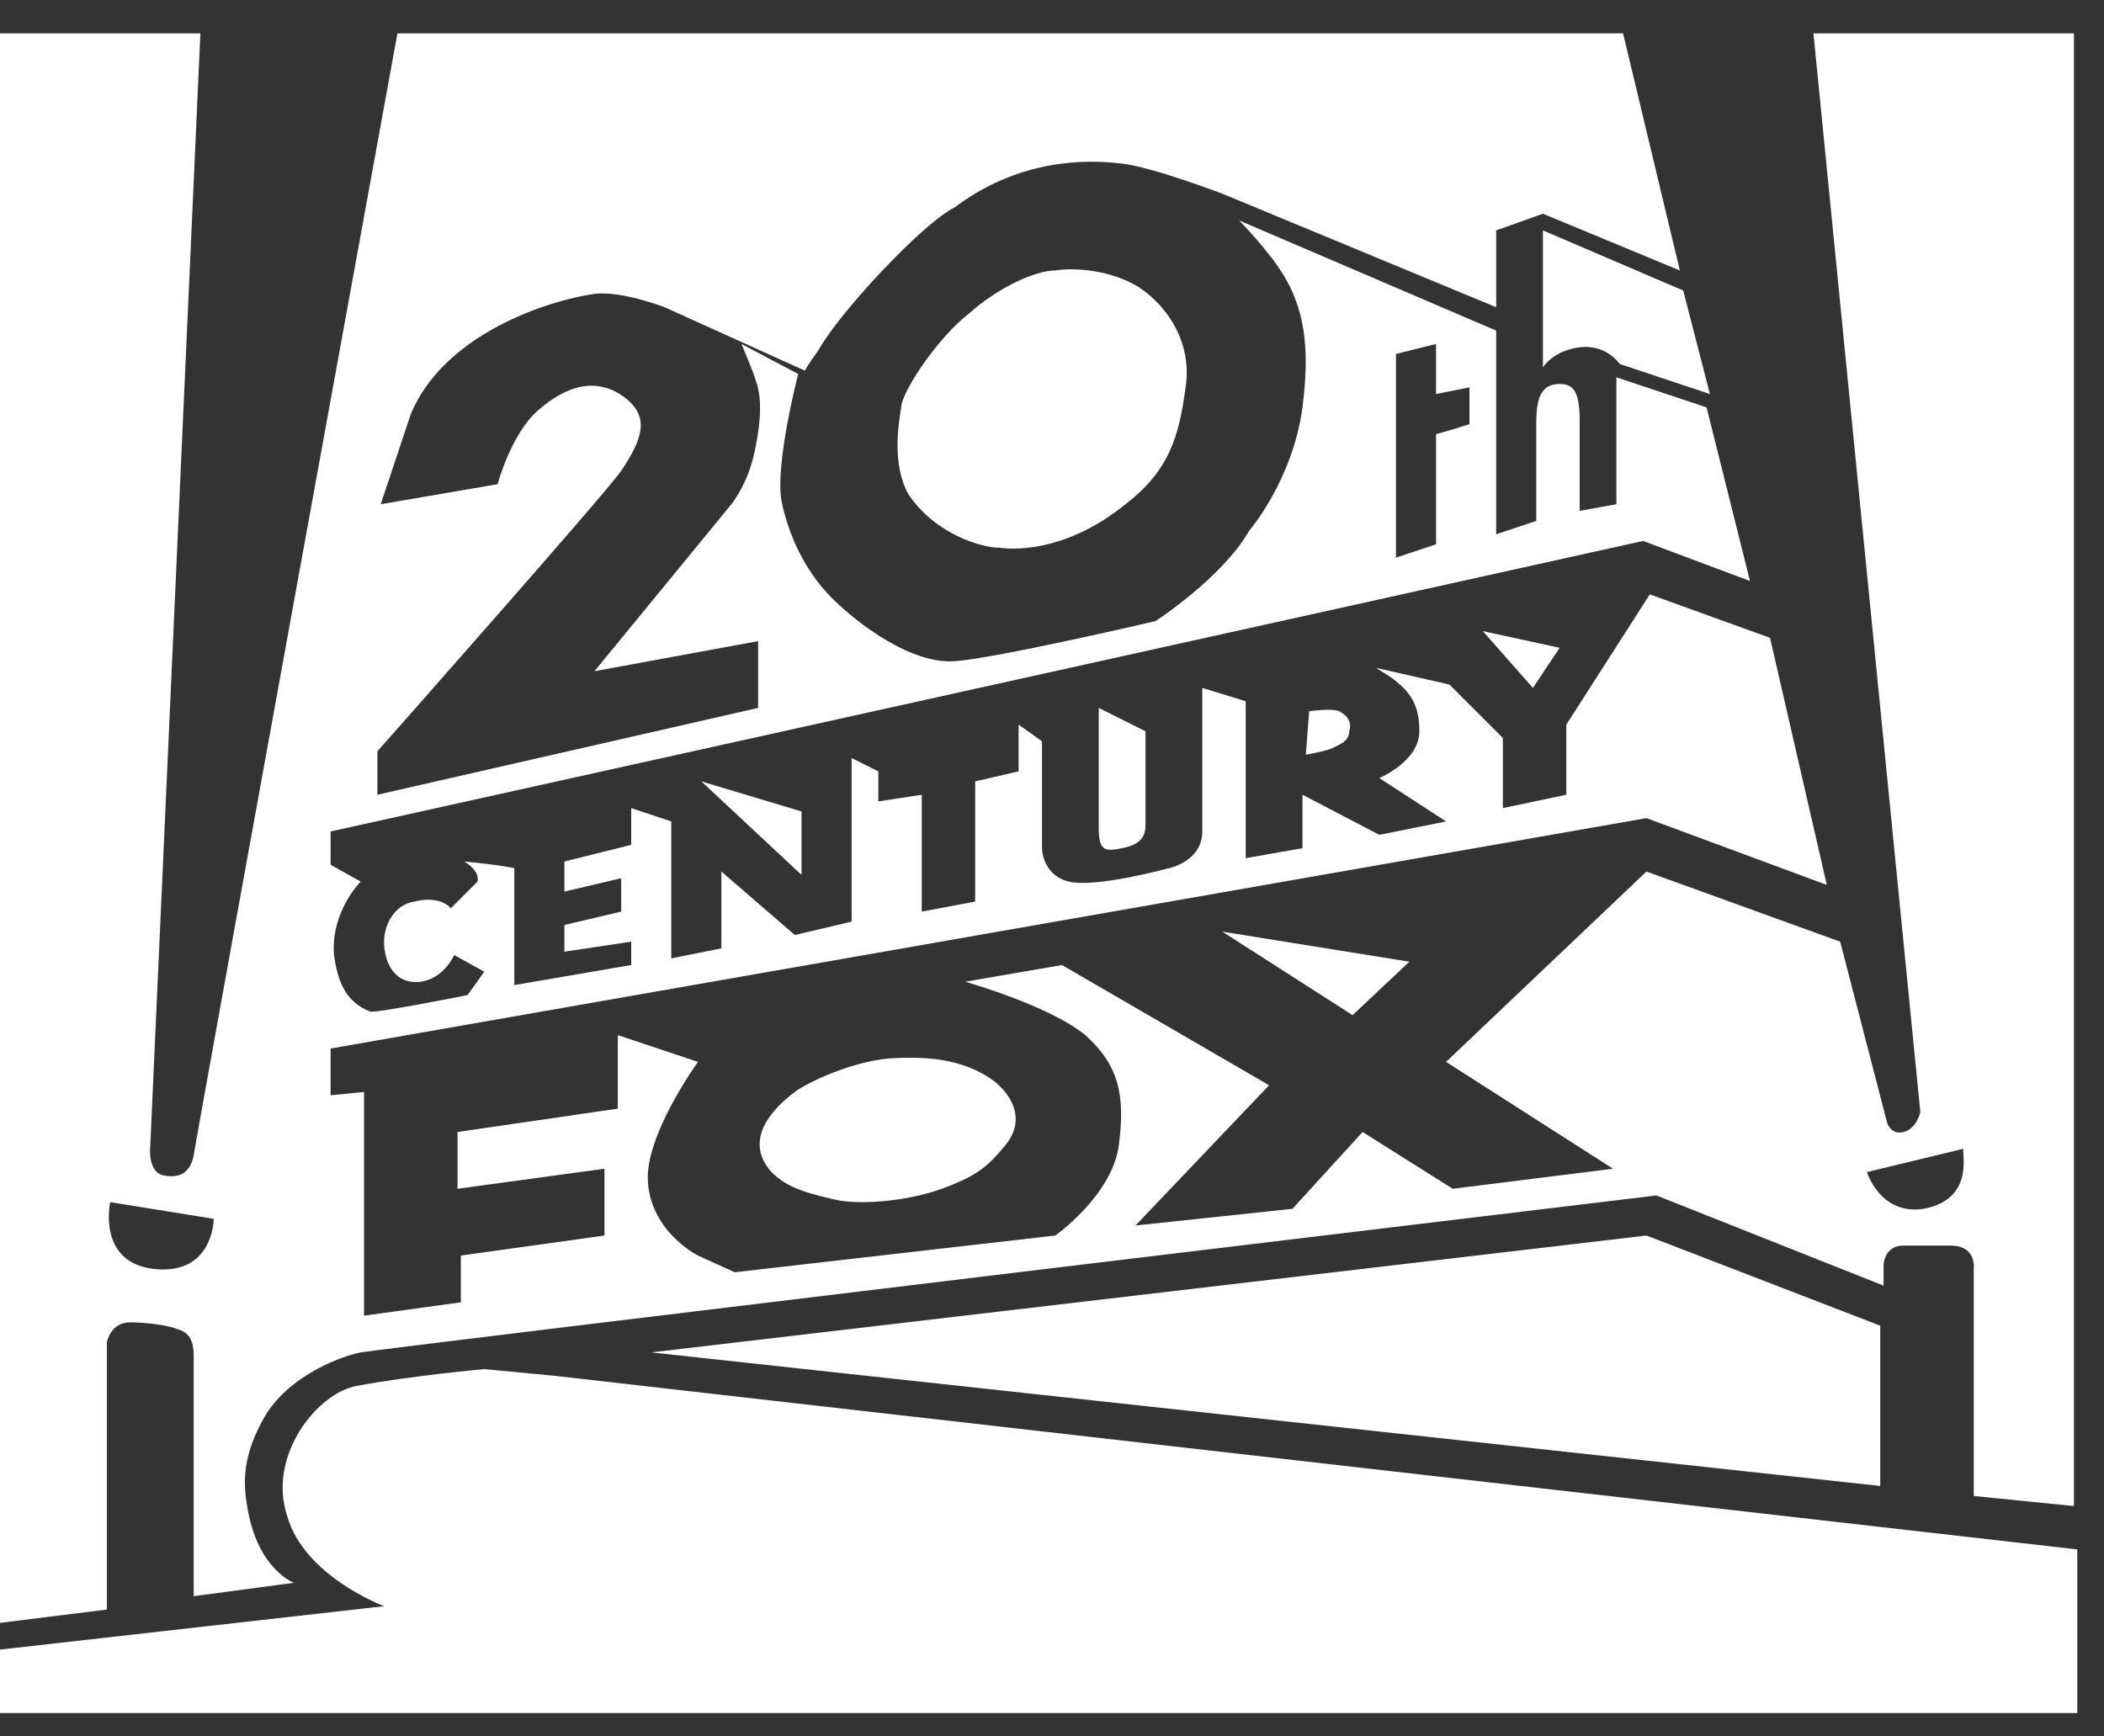
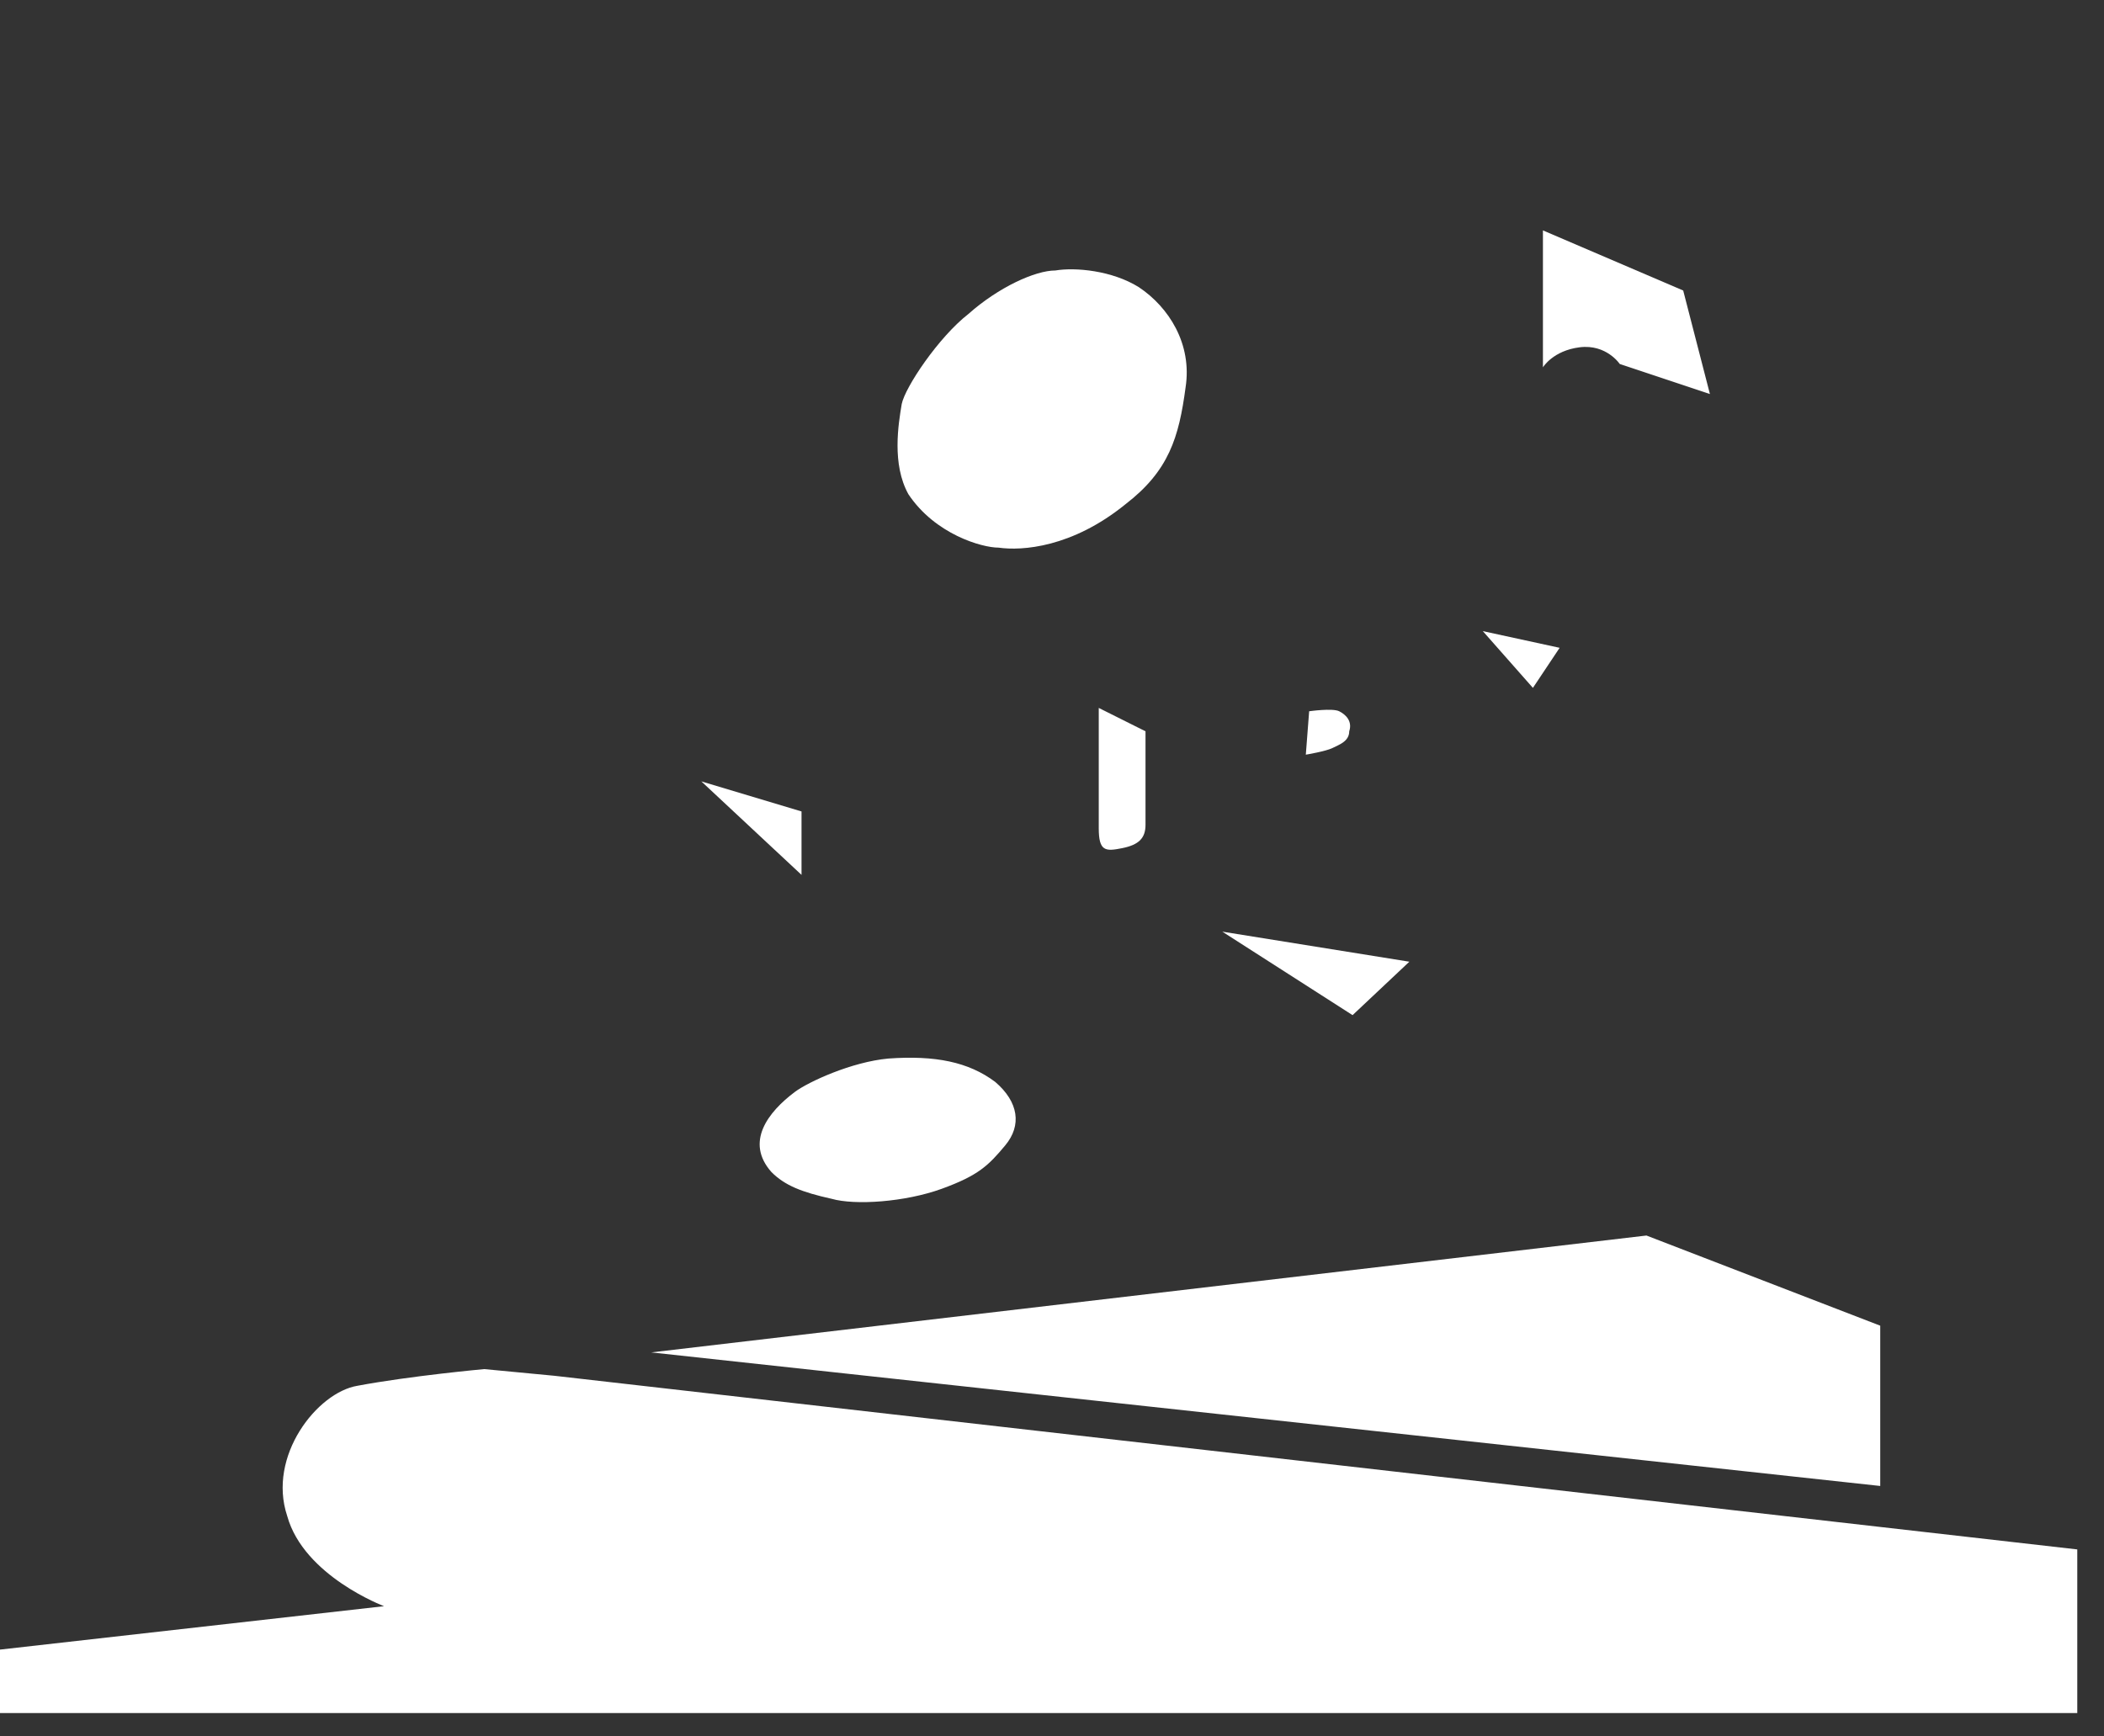
<svg xmlns="http://www.w3.org/2000/svg" version="1.1" id="Layer_1" x="0px" y="0px" viewBox="0 0 63 52" style="enable-background:new 0 0 63 52;" xml:space="preserve">
  <rect x="0" y="0" width="63" height="52" fill="#333333" stroke="none" />
  <style type="text/css">
	.st0{fill-rule:evenodd;clip-rule:evenodd;fill:#FFFFFF;}
</style>
  <path class="st0" d="M31.6,8.1c0.6-0.1,1.7,0,2.5,0.5c0.9,0.6,1.6,1.7,1.4,3c-0.2,1.5-0.5,2.5-1.8,3.5c-1.6,1.3-3.1,1.4-3.8,1.3  c-0.5,0-1.9-0.4-2.7-1.6c-0.5-0.9-0.3-2.1-0.2-2.7c0.1-0.5,1.1-2,2-2.7C29.9,8.6,31,8.1,31.6,8.1z M0,51.4v-2l11.5-1.3  c0,0-2.4-0.9-2.9-2.7c-0.6-1.8,0.9-3.7,2.1-3.9c1.6-0.3,3.8-0.5,3.8-0.5l2.1,0.2l45.6,5.2v4.9H0z M19.5,40.5L49.3,37l7,2.7l0,4.8  L19.5,40.5z" />
-   <path class="st0" d="M62.1,1h-7.8l3.2,32.3c0,0-0.1,0.5-0.5,0.6c-0.4,0.1-0.5-0.3-0.5-0.3l-1.4-5.4l-5.8-2.1l-6,5.7l5,3.2l-4.8,0.6  l-2.7-1.7l-2.1,2.3L34,36.7l4-4.2l-6.2-3.6l-2.9,0.5c0,0,2.5,0.7,3.6,1.6c1,0.9,1.2,1.8,1,3.3c-0.2,1.5-1.9,2.7-1.9,2.7L22,38.1  l-1.1-0.5c0,0-1.4-0.7-1.5-2.2c-0.1-1.4,1.5-3.6,1.5-3.6L18.5,31v2.2l-4.8,0.7v1.7l4.4-0.6v2l-4.3,0.6l0,1.4l-2.9,0.4v-6.7l-1,0.1  v-1.4l39.4-6.9l5.4,2L53,19.1l-3.6-1.3l-2.5,3.9l0,2.1L45,24.2v-2.1l-1.6-1.6L41.2,20c0,0,0.5,0.3,0.6,0.4c0.5,0.4,0.7,0.8,0.7,1.5  c0,0.9-1.2,1.4-1.2,1.4l2,1.3l-2,0.4l-2.3-1.2l0,1.6l-1.7,0.3V21L36,20.6c0,0,0,3.1,0,4.3c0,0.9-1,1.1-1,1.1s-2.2,0.6-3,0.4  c-0.8-0.2-0.8-1-0.8-1v-3.2l-0.7-0.5l0,1.4l-1.3,0.3l0,3.6l-1.6,0.3l0-3.5l-1.3,0.2l0-0.9l-0.8-0.4v4.9L23.8,28l-2.2-1.9l0,2.3  l-1.5,0.3l0-4.1l-1.2-0.4v1.1l-2,0.5v0.9l1.7-0.4v1l-1.7,0.4v0.8l2-0.3l0,0.7l-3.5,0.6l0-3.5c0,0-0.4-0.1-1.5-0.2  c0.5,0.3,0.4,0.6,0.4,0.6l-0.8,0.8c0,0-0.3-0.4-1.1-0.2c-0.6,0.1-0.9,0.7-0.9,1.2c0,0.6,0.3,1.3,1.1,1.2c0.7-0.1,1-0.8,1-0.8  l0.9,0.5l-0.5,0.7c0,0-2.5,0.5-2.9,0.5c-0.8-0.3-1-1-1.1-1.7c-0.1-1.3,0.8-2.2,0.8-2.2l-0.9-0.5v-1l39.3-8.7l3.2,1.2l-1.3-5.2  l-2.7-0.9l0,3.8l-1.1,0.2v-2.7c0-0.9-0.2-1.1-0.6-1.1c-0.6,0-0.7,0.5-0.7,1.2v2.9L44.8,16l0-6.1l-7.7-3.3c0,0,0.4,0.4,0.8,0.9  c1,1.2,1.4,2.4,1.1,4.7c-0.3,2.2-1.6,3.7-1.6,3.7c-0.8,1.4-2.8,2.7-2.8,2.7s-4.7,1.1-6,1.2c-1.3,0.1-2.9-1.1-3.7-1.9  c-0.8-0.8-1.3-1.9-1.5-2.9c-0.2-1.1,0.5-3.8,0.5-3.8l-1.7-0.9c0,0,0.3,0.7,0.4,1c0.1,0.3,0.3,0.8,0,2.2c-0.2,1-0.7,1.6-0.7,1.6  l-4.1,5l4.9-0.9v2l-11.4,2.6v-1.3c0,0,6.9-7.8,7.3-8.4c0.6-0.9,0.9-1.6,0.1-2.2c-0.8-0.6-1.7-0.4-2.6,0.4c-0.8,0.7-1.2,2.2-1.2,2.2  l-3.5,0.6l0.9-2.7c1-2.4,4.1-3.4,5.5-3.6c0.8-0.1,2.1,0.4,2.1,0.4l4.2,1.9c0,0,0.1-0.2,0.4-0.6c0.6-1.1,3.1-3.8,4.1-4.3  C30.2,5,32,4.7,33.6,4.9c0.9,0.1,3,0.9,3,0.9l8.2,3.4l0-2.3l1.4-0.5l4.1,1.7L48.6,1L11.9,1c0,0-6,32.9-6.1,33.6  c-0.1,0.5-0.4,0.7-0.9,0.6c-0.5-0.1-0.4-0.9-0.4-0.9L6,1H0v47.6l3.2-0.4l0-8c0,0,0.1-0.6,0.7-0.6c0.5,0,1.2,0.1,1.4,0.2  c0.4,0.1,0.5,0.4,0.5,0.8v7.2l3-0.4c0,0-1.1-0.4-1.4-2.3c-0.1-0.6-0.2-1.5,0.6-2.8c0.8-1.2,2.3-1.7,2.8-1.8  c0.5-0.1,38.8-4.7,38.8-4.7l6.8,2.7v-0.6c0,0,0-0.6,0.6-0.6c0.9,0,1,0,1.4,0c0.8,0,0.7,0.7,0.7,0.7l0,6.8l3,0.3L62.1,1L62.1,1z   M4.6,38c-1.7-0.2-1.3-2-1.3-2l3.1,0.5C6.4,36.5,6.4,38.2,4.6,38z M57.6,36.2c-1.3,0.2-1.7-1.1-1.7-1.1l2.9-0.7  C58.7,34.4,59.2,35.9,57.6,36.2z M44,11.6l-1,0.2v-1.5l-1.2,0.3v6.1l1.2-0.4v-3.3c0.4-0.1,1-0.3,1-0.3V11.6z" />
  <path class="st0" d="M32.9,21.2l1.4,0.7c0,0,0,2.4,0,2.8c0,0.4-0.2,0.6-0.7,0.7c-0.5,0.1-0.7,0.1-0.7-0.6V21.2z M39.2,21.3  c0,0,0.7-0.1,0.9,0c0.2,0.1,0.4,0.3,0.3,0.6c0,0.3-0.3,0.4-0.5,0.5c-0.2,0.1-0.8,0.2-0.8,0.2L39.2,21.3L39.2,21.3z M44.4,18.9  l2.3,0.5l-0.8,1.2L44.4,18.9z M21,23.4l3,0.9l0,1.9L21,23.4z M23.8,32.7c0.4-0.3,1.7-0.9,2.8-1c1.4-0.1,2.4,0.1,3.2,0.7  c0.7,0.6,0.8,1.3,0.3,1.9c-0.5,0.6-0.8,0.9-1.9,1.3c-1.1,0.4-2.6,0.5-3.3,0.3c-0.9-0.2-1.4-0.4-1.8-0.8C22.3,34.2,23,33.3,23.8,32.7  z M36.6,27.9l5.6,0.9l-1.7,1.6L36.6,27.9z M51.2,11.8l-0.8-3.1l-4.2-1.8V11c0,0,0.3-0.5,1.1-0.6c0.8-0.1,1.2,0.5,1.2,0.5L51.2,11.8z  " />
</svg>